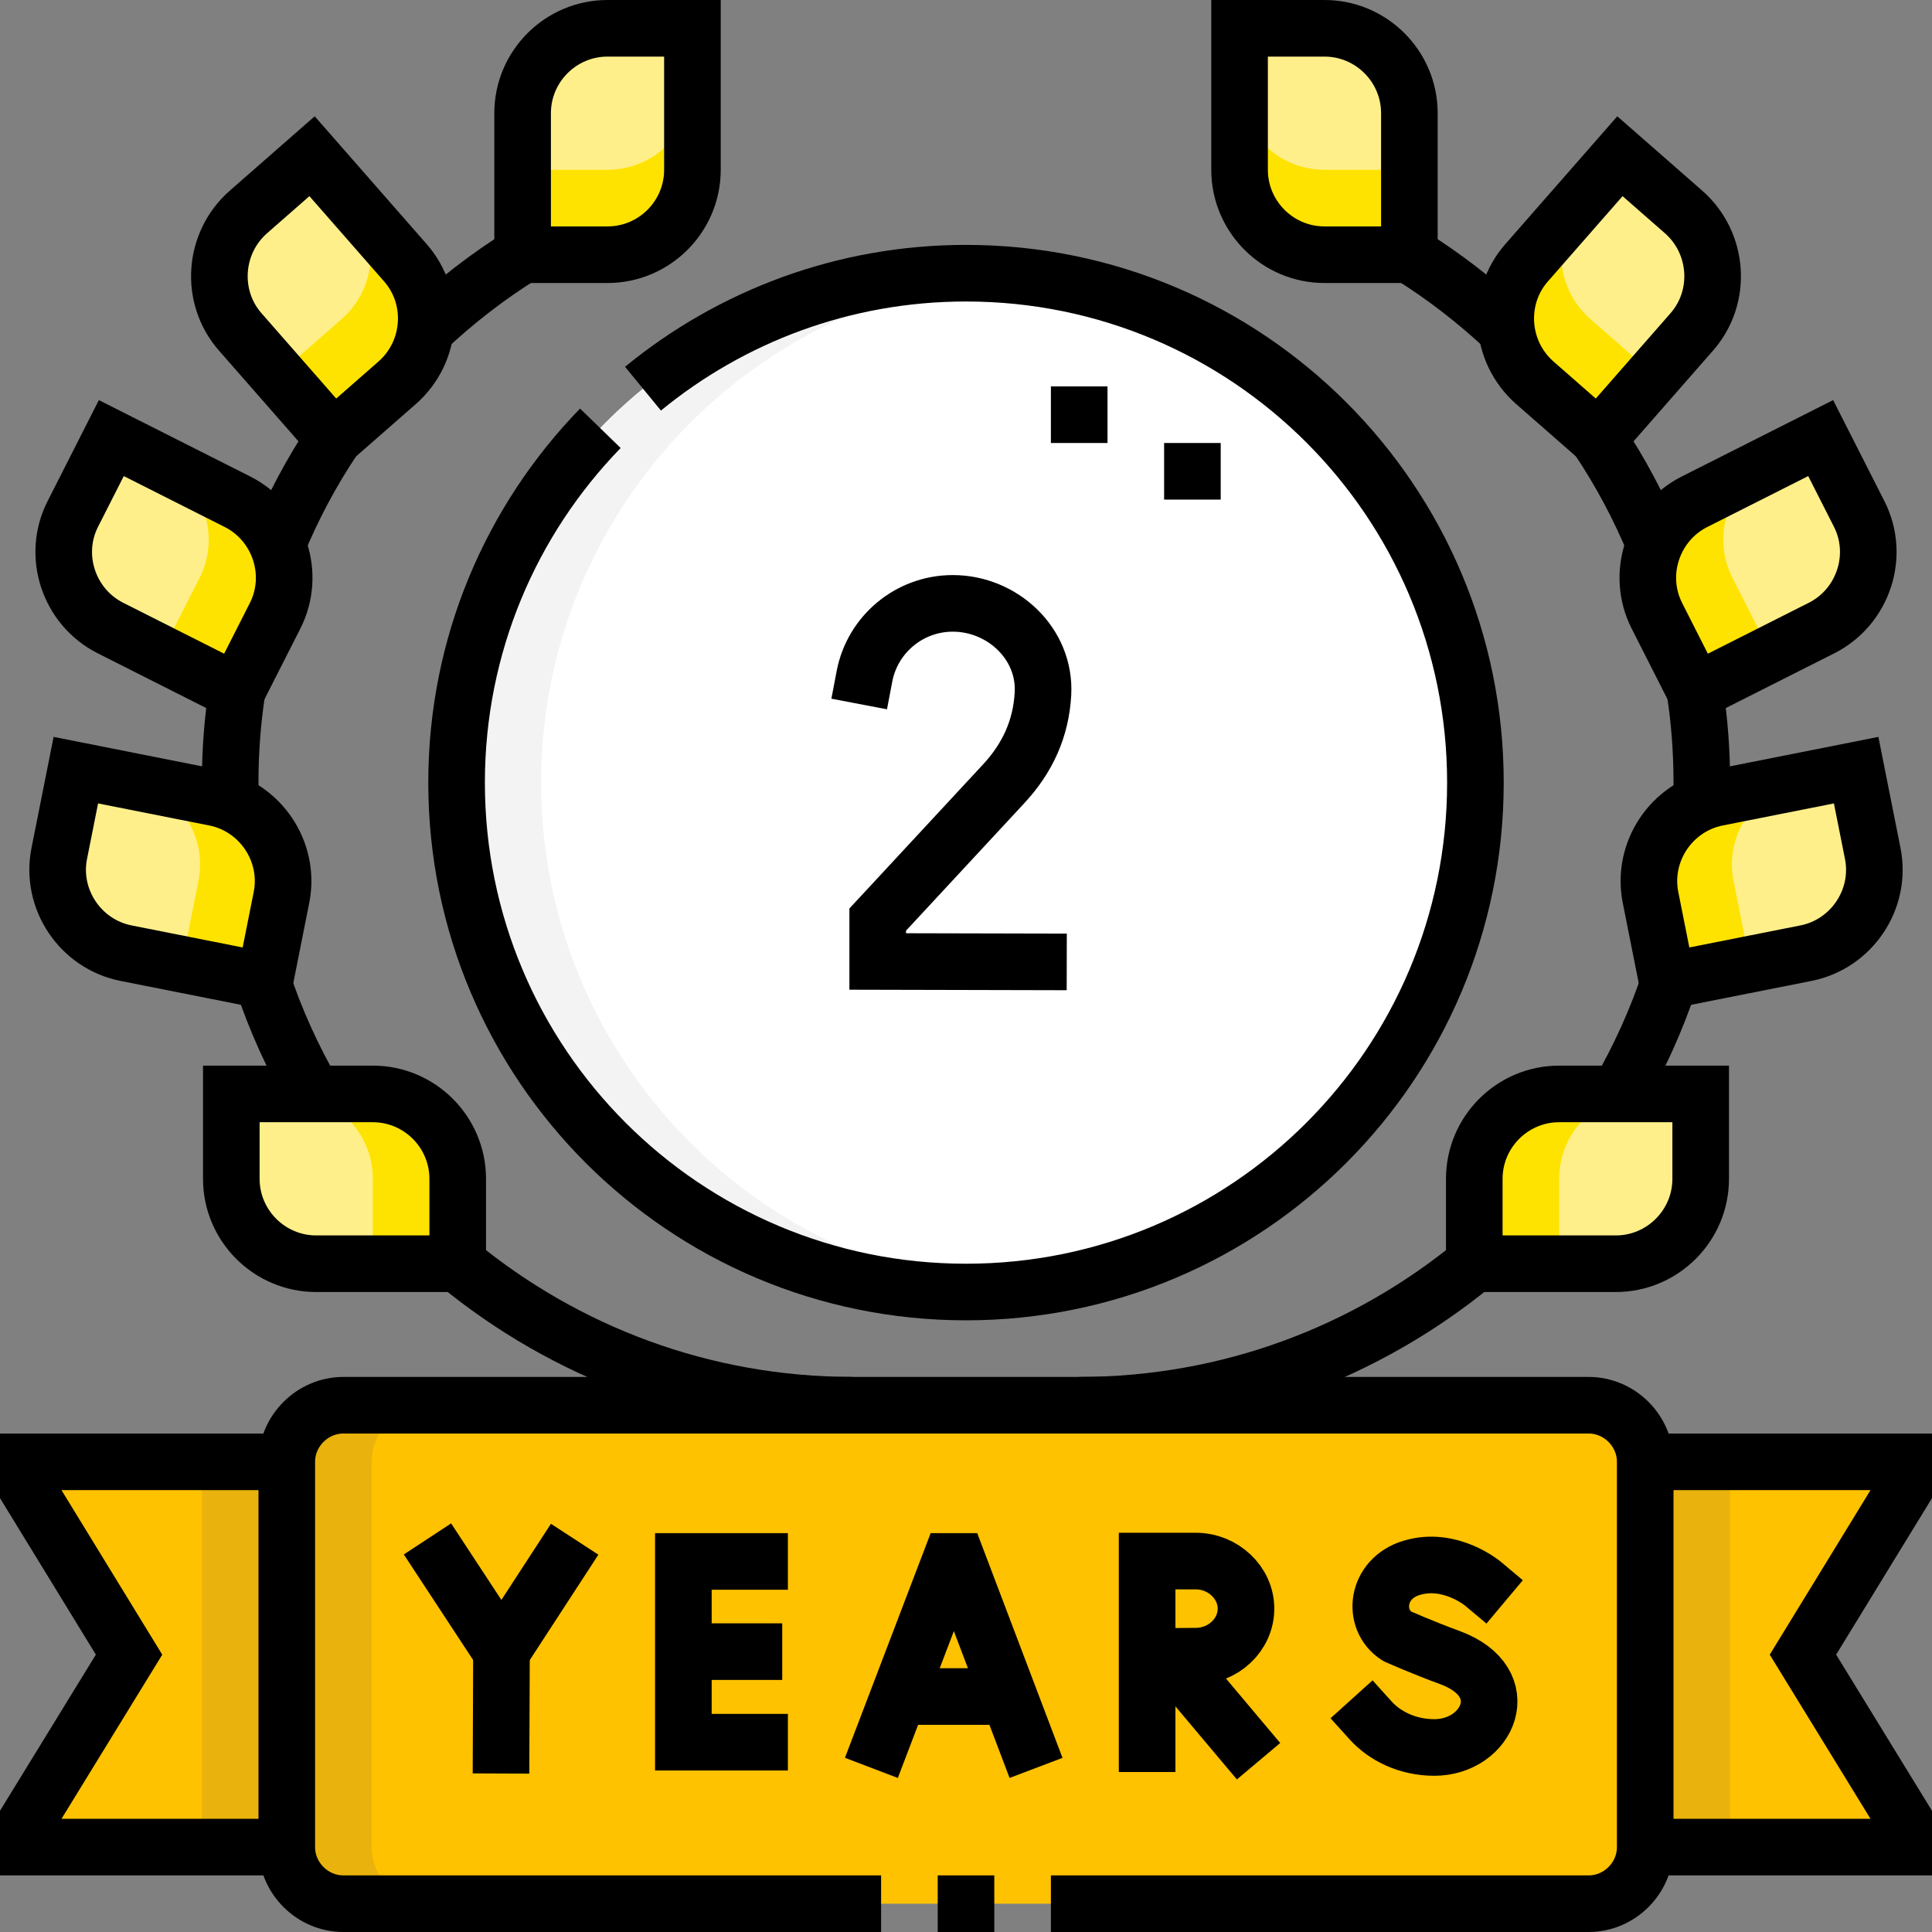
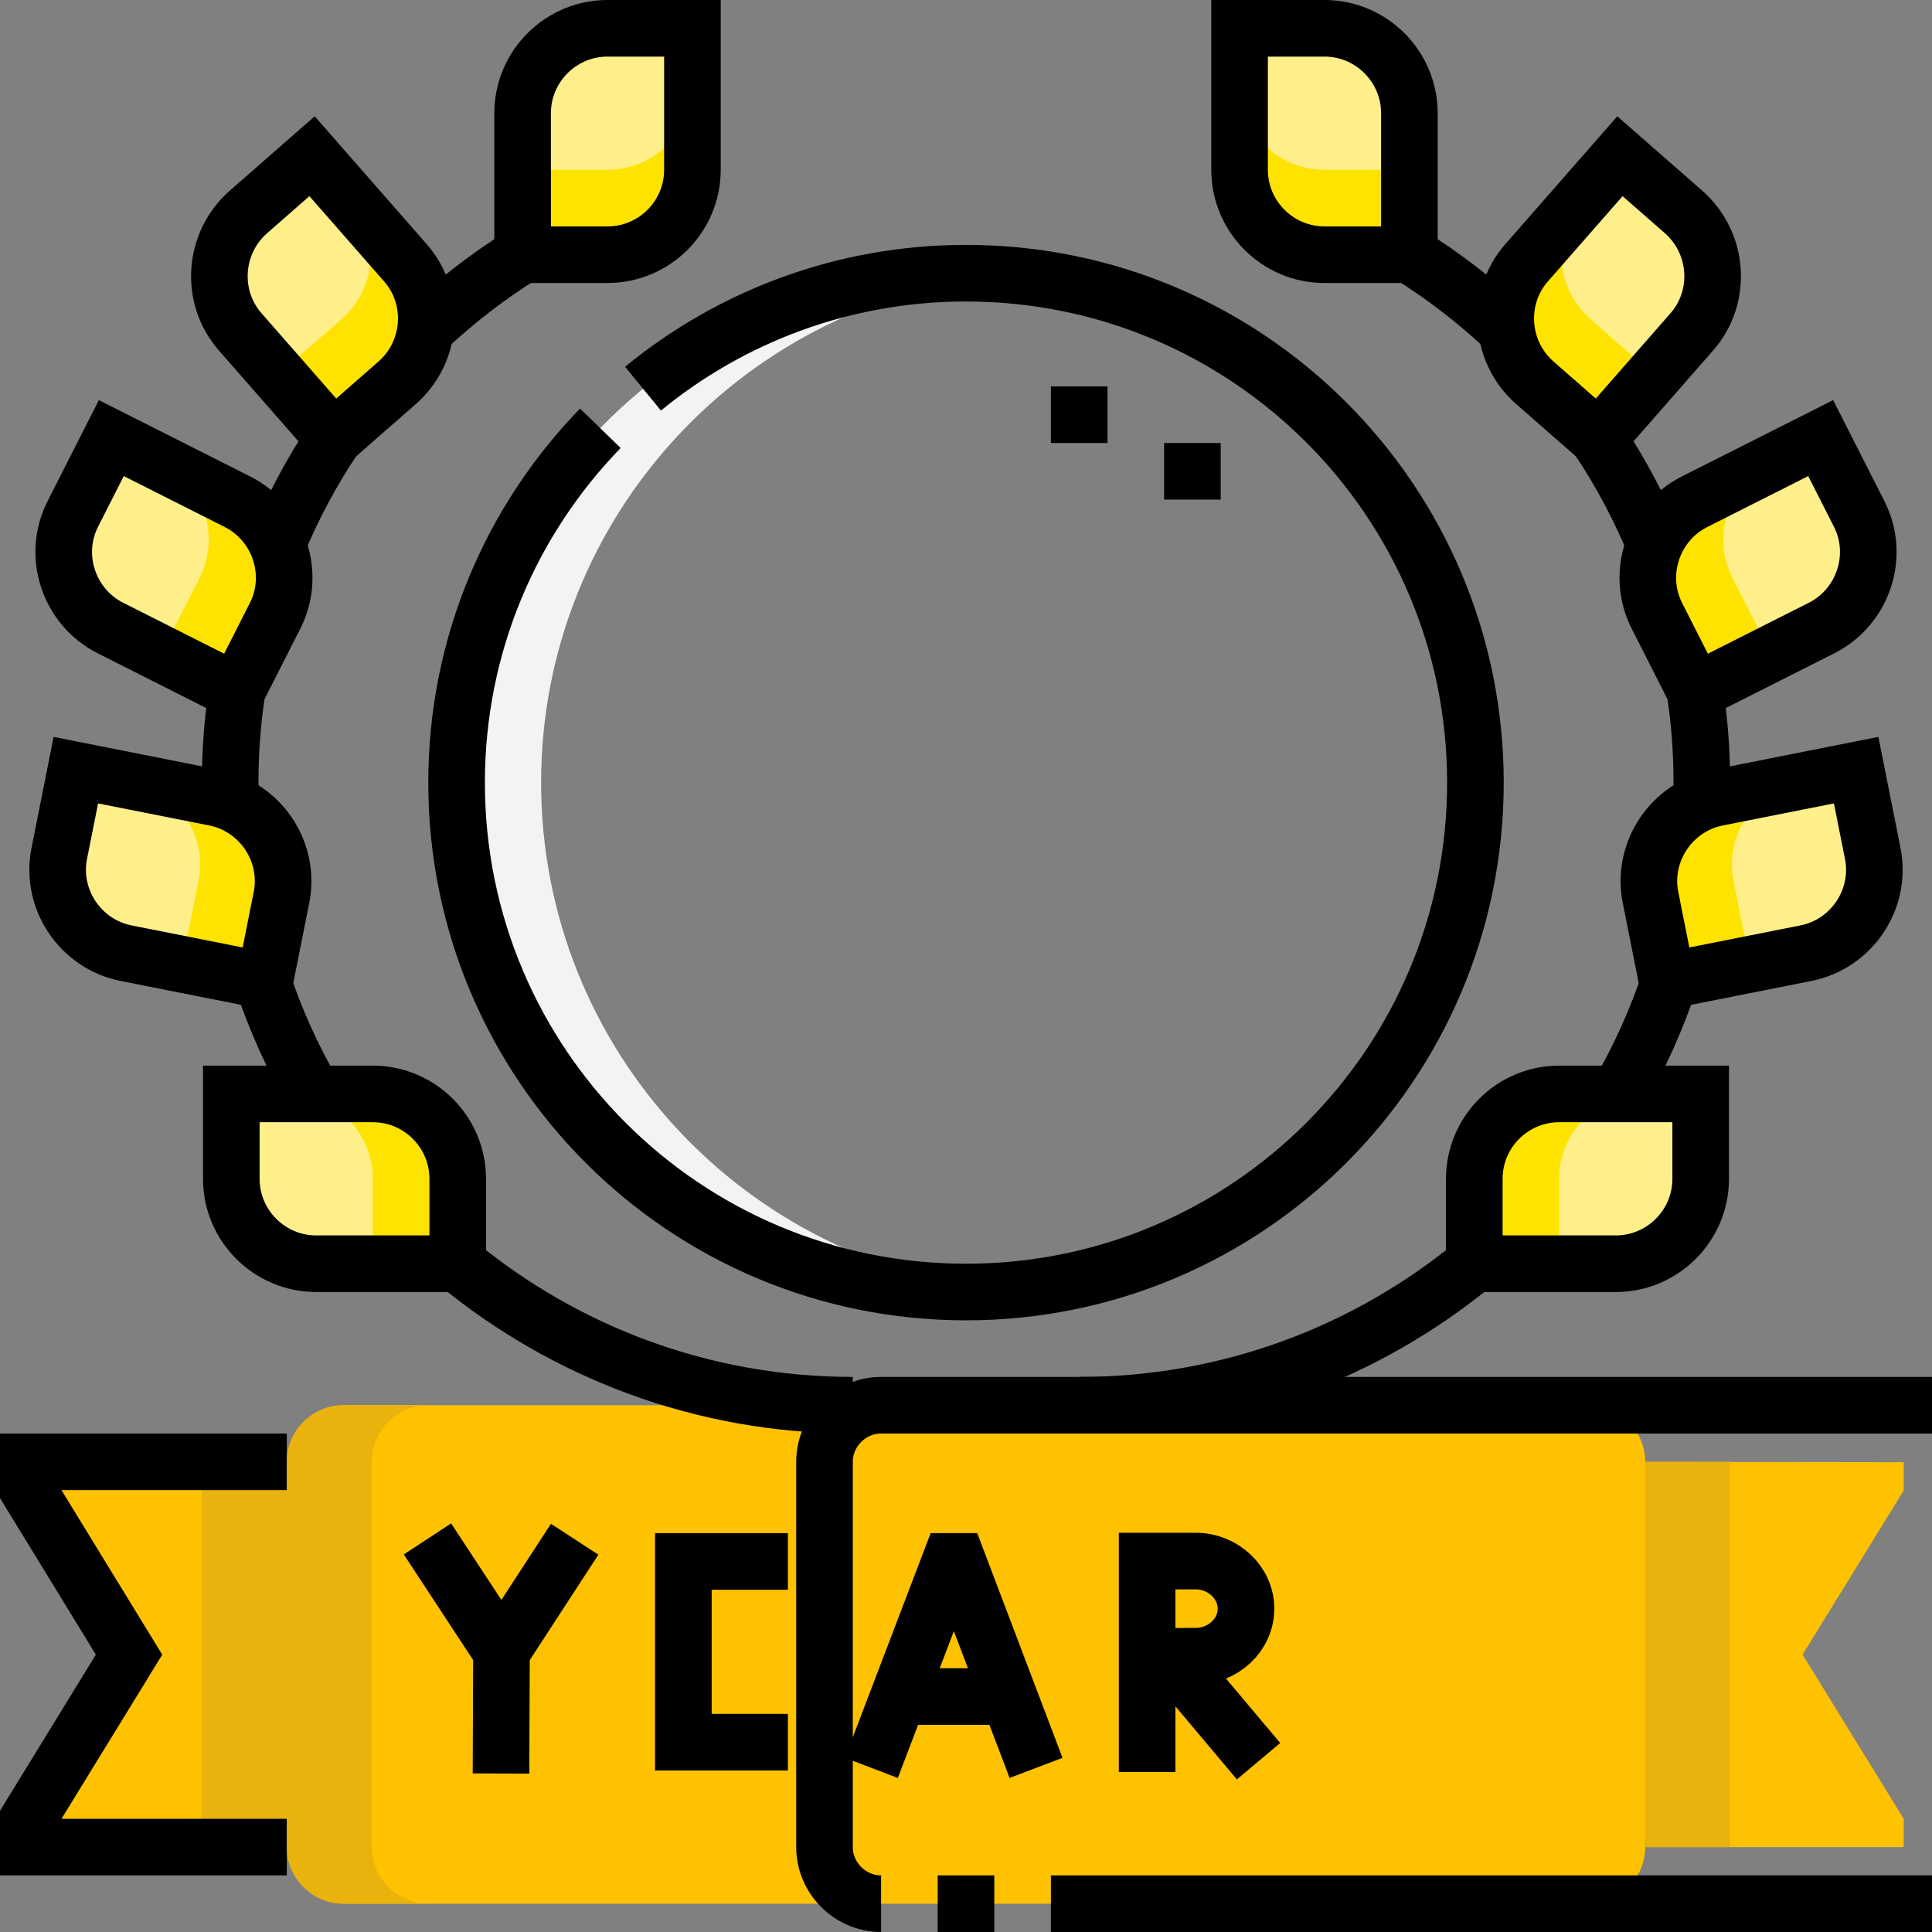
<svg xmlns="http://www.w3.org/2000/svg" version="1.1" id="Livello_1" x="0px" y="0px" viewBox="0 0 512 512" style="enable-background:new 0 0 512 512;" xml:space="preserve">
  <rect x="0" y="0" width="512" height="512" fill="#808080" stroke="none" />
  <style type="text/css"> .st0{fill-rule:evenodd;clip-rule:evenodd;fill:#FFFFFF;} .st1{fill-rule:evenodd;clip-rule:evenodd;fill:#FFC200;} .st2{fill-rule:evenodd;clip-rule:evenodd;fill:#F3F3F3;} .st3{fill-rule:evenodd;clip-rule:evenodd;fill:#E9B20D;} .st4{fill-rule:evenodd;clip-rule:evenodd;fill:#FFEF8A;} .st5{fill-rule:evenodd;clip-rule:evenodd;fill:#FFE300;} .st6{fill:none;stroke:#000000;stroke-width:15;stroke-linecap:square;stroke-miterlimit:10;} .st7{fill:none;stroke:#000000;stroke-width:15;stroke-linecap:round;stroke-linejoin:bevel;stroke-miterlimit:10;} .st8{fill:none;stroke:#000000;stroke-width:15;stroke-linecap:square;stroke-linejoin:round;stroke-miterlimit:10;} .st9{fill:none;stroke:#000000;stroke-width:15;stroke-miterlimit:22.926;} .st10{fill:none;stroke:#000000;stroke-width:15;stroke-miterlimit:2.613;} </style>
  <g>
    <g>
      <g>
-         <circle class="st0" cx="256" cy="207.4" r="135" />
        <path class="st1" d="M91,372.4c-8.2,0-15,6.8-15,15v102.1c0,8.2,6.8,15,15,15h330c8.2,0,15-6.8,15-15V387.4c0-8.2-6.8-15-15-15 H91z" />
        <path class="st1" d="M436,387.4v102.1h68.5V482l-26.8-43.5l26.8-43.5v-7.5L436,387.4L436,387.4z M76,489.5V387.4H7.5v7.5 l26.8,43.5L7.5,482v7.5H76z" />
        <path class="st2" d="M121,207.4c0,79.1,67.6,141,146.2,134.5c-69.3-5.7-123.8-63.8-123.8-134.5S198,78.6,267.2,72.9 C188.6,66.4,121,128.3,121,207.4z" />
        <path class="st3" d="M113.5,372.4H91c-8.2,0-15,6.8-15,15v102.1c0,8.2,6.8,15,15,15h22.5c-8.2,0-15-6.8-15-15V387.4 C98.5,379.1,105.2,372.4,113.5,372.4z" />
        <path class="st3" d="M76,489.5V387.4H53.5v102.1H76L76,489.5z M458.5,387.4v102.1H436V387.4H458.5z" />
        <path class="st4" d="M61.3,312.4c0,12.4,10.1,22.5,22.5,22.5h37.5v-22.5c0-12.4-10.1-22.5-22.5-22.5H61.3V312.4L61.3,312.4z M450.7,312.4c0,12.4-10.1,22.5-22.5,22.5h-37.5v-22.5c0-12.4,10.1-22.5,22.5-22.5h37.5V312.4L450.7,312.4z M373.5,30l0,37.5h0 H351c-12.4,0-22.5-10.1-22.5-22.5V7.5H351C363.4,7.5,373.5,17.6,373.5,30L373.5,30z M448.3,88l-24.7,28.2l-16.9-14.8 c-9.3-8.1-10.2-22.4-2.1-31.8l24.7-28.2l16.9,14.8C455.5,64.4,456.4,78.7,448.3,88L448.3,88z M482.7,166.4 c11-5.6,15.5-19.2,9.9-30.2l-10.2-20.1L449,133c-11,5.6-15.5,19.2-9.9,30.2l10.2,20.1L482.7,166.4L482.7,166.4z M478.5,252.6 l-36.8,7.3l-4.4-22.1c-2.4-12.2,5.6-24.1,17.7-26.4l36.8-7.3l4.4,22.1C498.6,238.3,490.7,250.2,478.5,252.6L478.5,252.6z M138.5,30l0,37.5h0H161c12.4,0,22.5-10.1,22.5-22.5V7.5H161C148.6,7.5,138.5,17.6,138.5,30L138.5,30z M63.7,88l24.7,28.2 l16.9-14.8c9.3-8.1,10.2-22.4,2.1-31.8L82.7,41.4L65.8,56.3C56.5,64.4,55.6,78.7,63.7,88L63.7,88z M29.3,166.4 c-11-5.6-15.5-19.2-9.9-30.2l10.2-20.1L63,133c11,5.6,15.5,19.2,9.9,30.2l-10.2,20.1L29.3,166.4L29.3,166.4z M33.5,252.6 l36.8,7.3l4.4-22.1c2.4-12.2-5.6-24.1-17.7-26.4l-36.8-7.3l-4.4,22.1C13.4,238.3,21.3,250.2,33.5,252.6z" />
        <path class="st5" d="M373.5,45v22.5H351c-12.4,0-22.5-10.1-22.5-22.5V22.5c0,12.4,10.1,22.5,22.5,22.5H373.5L373.5,45z M138.5,45 v22.5H161c12.4,0,22.5-10.1,22.5-22.5V22.5c0,12.4-10.1,22.5-22.5,22.5H138.5L138.5,45z M98.8,334.9h22.5v-22.5 c0-12.4-10.1-22.5-22.5-22.5H76.3c12.4,0,22.5,10.1,22.5,22.5V334.9L98.8,334.9z M48.2,255.5l22.1,4.4l4.4-22.1 c2.4-12.1-5.6-24-17.7-26.4L34.9,207c12.1,2.4,20.1,14.3,17.7,26.4L48.2,255.5L48.2,255.5z M42.7,173.2l20.1,10.2l10.2-20.1 c5.6-11,1.1-24.6-9.9-30.2l-20.1-10.2c11,5.6,15.5,19.2,9.9,30.2L42.7,173.2L42.7,173.2z M73.7,99.3l14.8,16.9l16.9-14.8 c9.3-8.2,10.2-22.4,2.1-31.8L92.7,52.7c8.2,9.3,7.2,23.6-2.1,31.8L73.7,99.3L73.7,99.3z M413.2,334.9h-22.5v-22.5 c0-12.4,10.1-22.5,22.5-22.5h22.5c-12.4,0-22.5,10.1-22.5,22.5V334.9L413.2,334.9z M463.8,255.5l-22.1,4.4l-4.4-22.1 c-2.4-12.1,5.6-24,17.7-26.4l22.1-4.4c-12.1,2.4-20.1,14.3-17.7,26.4L463.8,255.5L463.8,255.5z M469.3,173.2l-20.1,10.2 l-10.2-20.1c-5.6-11-1.1-24.6,9.9-30.2l20.1-10.2c-11,5.6-15.5,19.2-9.9,30.2L469.3,173.2L469.3,173.2z M438.3,99.3l-14.8,16.9 l-16.9-14.8c-9.3-8.2-10.2-22.4-2.1-31.8l14.8-16.9c-8.2,9.3-7.2,23.6,2.1,31.8L438.3,99.3z" />
      </g>
      <g>
        <polyline class="st6" points="233.6,461.5 251.8,413.8 253.8,413.8 271.9,461.5 " />
        <line class="st7" x1="239.3" y1="449.6" x2="266.3" y2="449.6" />
        <polyline class="st6" points="201.3,413.8 181.1,413.8 181.1,461.7 201.3,461.7 " />
-         <line class="st6" x1="199.8" y1="437.7" x2="183.8" y2="437.7" />
        <polyline class="st8" points="117.4,414.1 132.9,437.7 148.2,414.2 " />
        <line class="st8" x1="132.8" y1="462.5" x2="132.9" y2="437.7" />
        <line class="st8" x1="312.8" y1="442.1" x2="328.7" y2="461" />
        <path class="st6" d="M305.8,439l11.1-0.1c7.2,0,13.3-5.6,13.3-12.6c0-6.9-6.1-12.6-13.3-12.6H304l0,48.4" />
-         <path class="st8" d="M393,419.7c0,0-8.7-7.3-18.9-4.2c-9.4,2.8-10.7,13.7-3.9,18.1c0,0,6.7,3,14.1,5.7 c17.8,6.6,10.1,23.8-4.2,23.8c-7.2,0-13.2-3.1-16.9-7.2" />
        <path class="st9" d="M226,372.4c-39.8,0-76.2-14.1-104.7-37.5 M83.1,289.9c-5.5-9.5-10.1-19.6-13.6-30.2 M61.1,212.6 c-0.1-1.7-0.1-3.5-0.1-5.2c0-8.2,0.6-16.2,1.8-24.1 M73.5,144.3c4.1-9.9,9.1-19.3,15-28.1 M112.8,87.3 c7.9-7.4,16.5-14.1,25.7-19.8" />
        <path class="st9" d="M61.3,289.9h37.5c12.4,0,22.5,10.1,22.5,22.5v22.5H83.8c-12.4,0-22.5-10.1-22.5-22.5V289.9L61.3,289.9z M138.5,67.5l0-37.5c0-12.4,10.1-22.5,22.5-22.5h22.5V45c0,12.4-10.1,22.5-22.5,22.5L138.5,67.5L138.5,67.5z M82.7,41.4 l24.7,28.2c8.2,9.3,7.2,23.6-2.1,31.8l-16.9,14.8L63.7,88c-8.2-9.3-7.2-23.6,2.1-31.8L82.7,41.4L82.7,41.4z M29.5,116.1L63,133 c11,5.6,15.5,19.2,9.9,30.2l-10.2,20.1l-33.5-16.9c-11-5.6-15.5-19.2-9.9-30.2L29.5,116.1L29.5,116.1z M20.1,204.1l36.8,7.3 c12.1,2.4,20.1,14.3,17.7,26.4l-4.4,22.1l-36.8-7.3c-12.1-2.4-20.1-14.3-17.7-26.4L20.1,204.1z" />
        <polyline class="st9" points="76,387.4 7.5,387.4 7.5,394.9 34.2,438.5 7.5,482 7.5,489.5 76,489.5 " />
-         <polyline class="st9" points="436,387.4 504.5,387.4 504.5,394.9 477.8,438.5 504.5,482 504.5,489.5 436,489.5 " />
        <path class="st9" d="M286,372.4c39.8,0,76.2-14.1,104.7-37.5 M428.9,289.9c5.5-9.5,10.1-19.6,13.6-30.2 M450.9,212.6 c0.1-1.7,0.1-3.5,0.1-5.2c0-8.2-0.6-16.2-1.8-24.1 M438.5,144.3c-4.1-9.9-9.1-19.3-15-28.1 M399.2,87.3 c-7.9-7.4-16.5-14.1-25.7-19.8" />
        <path class="st9" d="M450.7,289.9h-37.5c-12.4,0-22.5,10.1-22.5,22.5v22.5h37.5c12.4,0,22.5-10.1,22.5-22.5V289.9L450.7,289.9z M373.5,67.5V30c0-12.4-10.1-22.5-22.5-22.5h-22.5V45c0,12.4,10.1,22.5,22.5,22.5L373.5,67.5L373.5,67.5z M429.3,41.4l-24.7,28.2 c-8.2,9.3-7.2,23.6,2.1,31.8l16.9,14.8L448.3,88c8.2-9.3,7.2-23.6-2.1-31.8L429.3,41.4L429.3,41.4z M482.5,116.1L449,133 c-11,5.6-15.5,19.2-9.9,30.2l10.2,20.1l33.5-16.9c11-5.6,15.5-19.2,9.9-30.2L482.5,116.1L482.5,116.1z M491.9,204.1l-36.8,7.3 c-12.1,2.4-20.1,14.3-17.7,26.4l4.4,22.1l36.8-7.3c12.1-2.4,20.1-14.3,17.7-26.4L491.9,204.1z" />
        <path class="st10" d="M286,117.4v-15 M316,132.4v-15" />
-         <path class="st9" d="M263.5,504.5h-15 M233.5,504.5H91c-8.2,0-15-6.8-15-15V387.4c0-8.2,6.8-15,15-15h330c8.2,0,15,6.8,15,15 v102.1c0,8.2-6.8,15-15,15H278.5" />
+         <path class="st9" d="M263.5,504.5h-15 M233.5,504.5c-8.2,0-15-6.8-15-15V387.4c0-8.2,6.8-15,15-15h330c8.2,0,15,6.8,15,15 v102.1c0,8.2-6.8,15-15,15H278.5" />
        <path class="st9" d="M170.4,103c23.3-19.1,53.1-30.6,85.6-30.6c74.6,0,135,60.4,135,135s-60.4,135-135,135s-135-60.4-135-135 c0-36.5,14.5-69.6,38.1-93.9" />
-         <path class="st6" d="M275.2,254.9l-42.6-0.1v-11.1l33.4-36c6.3-6.8,9.9-14.6,10.4-23.9c0.7-13.2-10.7-23.9-23.9-23.9 c-11.6,0-21.3,8.3-23.4,19.3" />
      </g>
    </g>
  </g>
</svg>